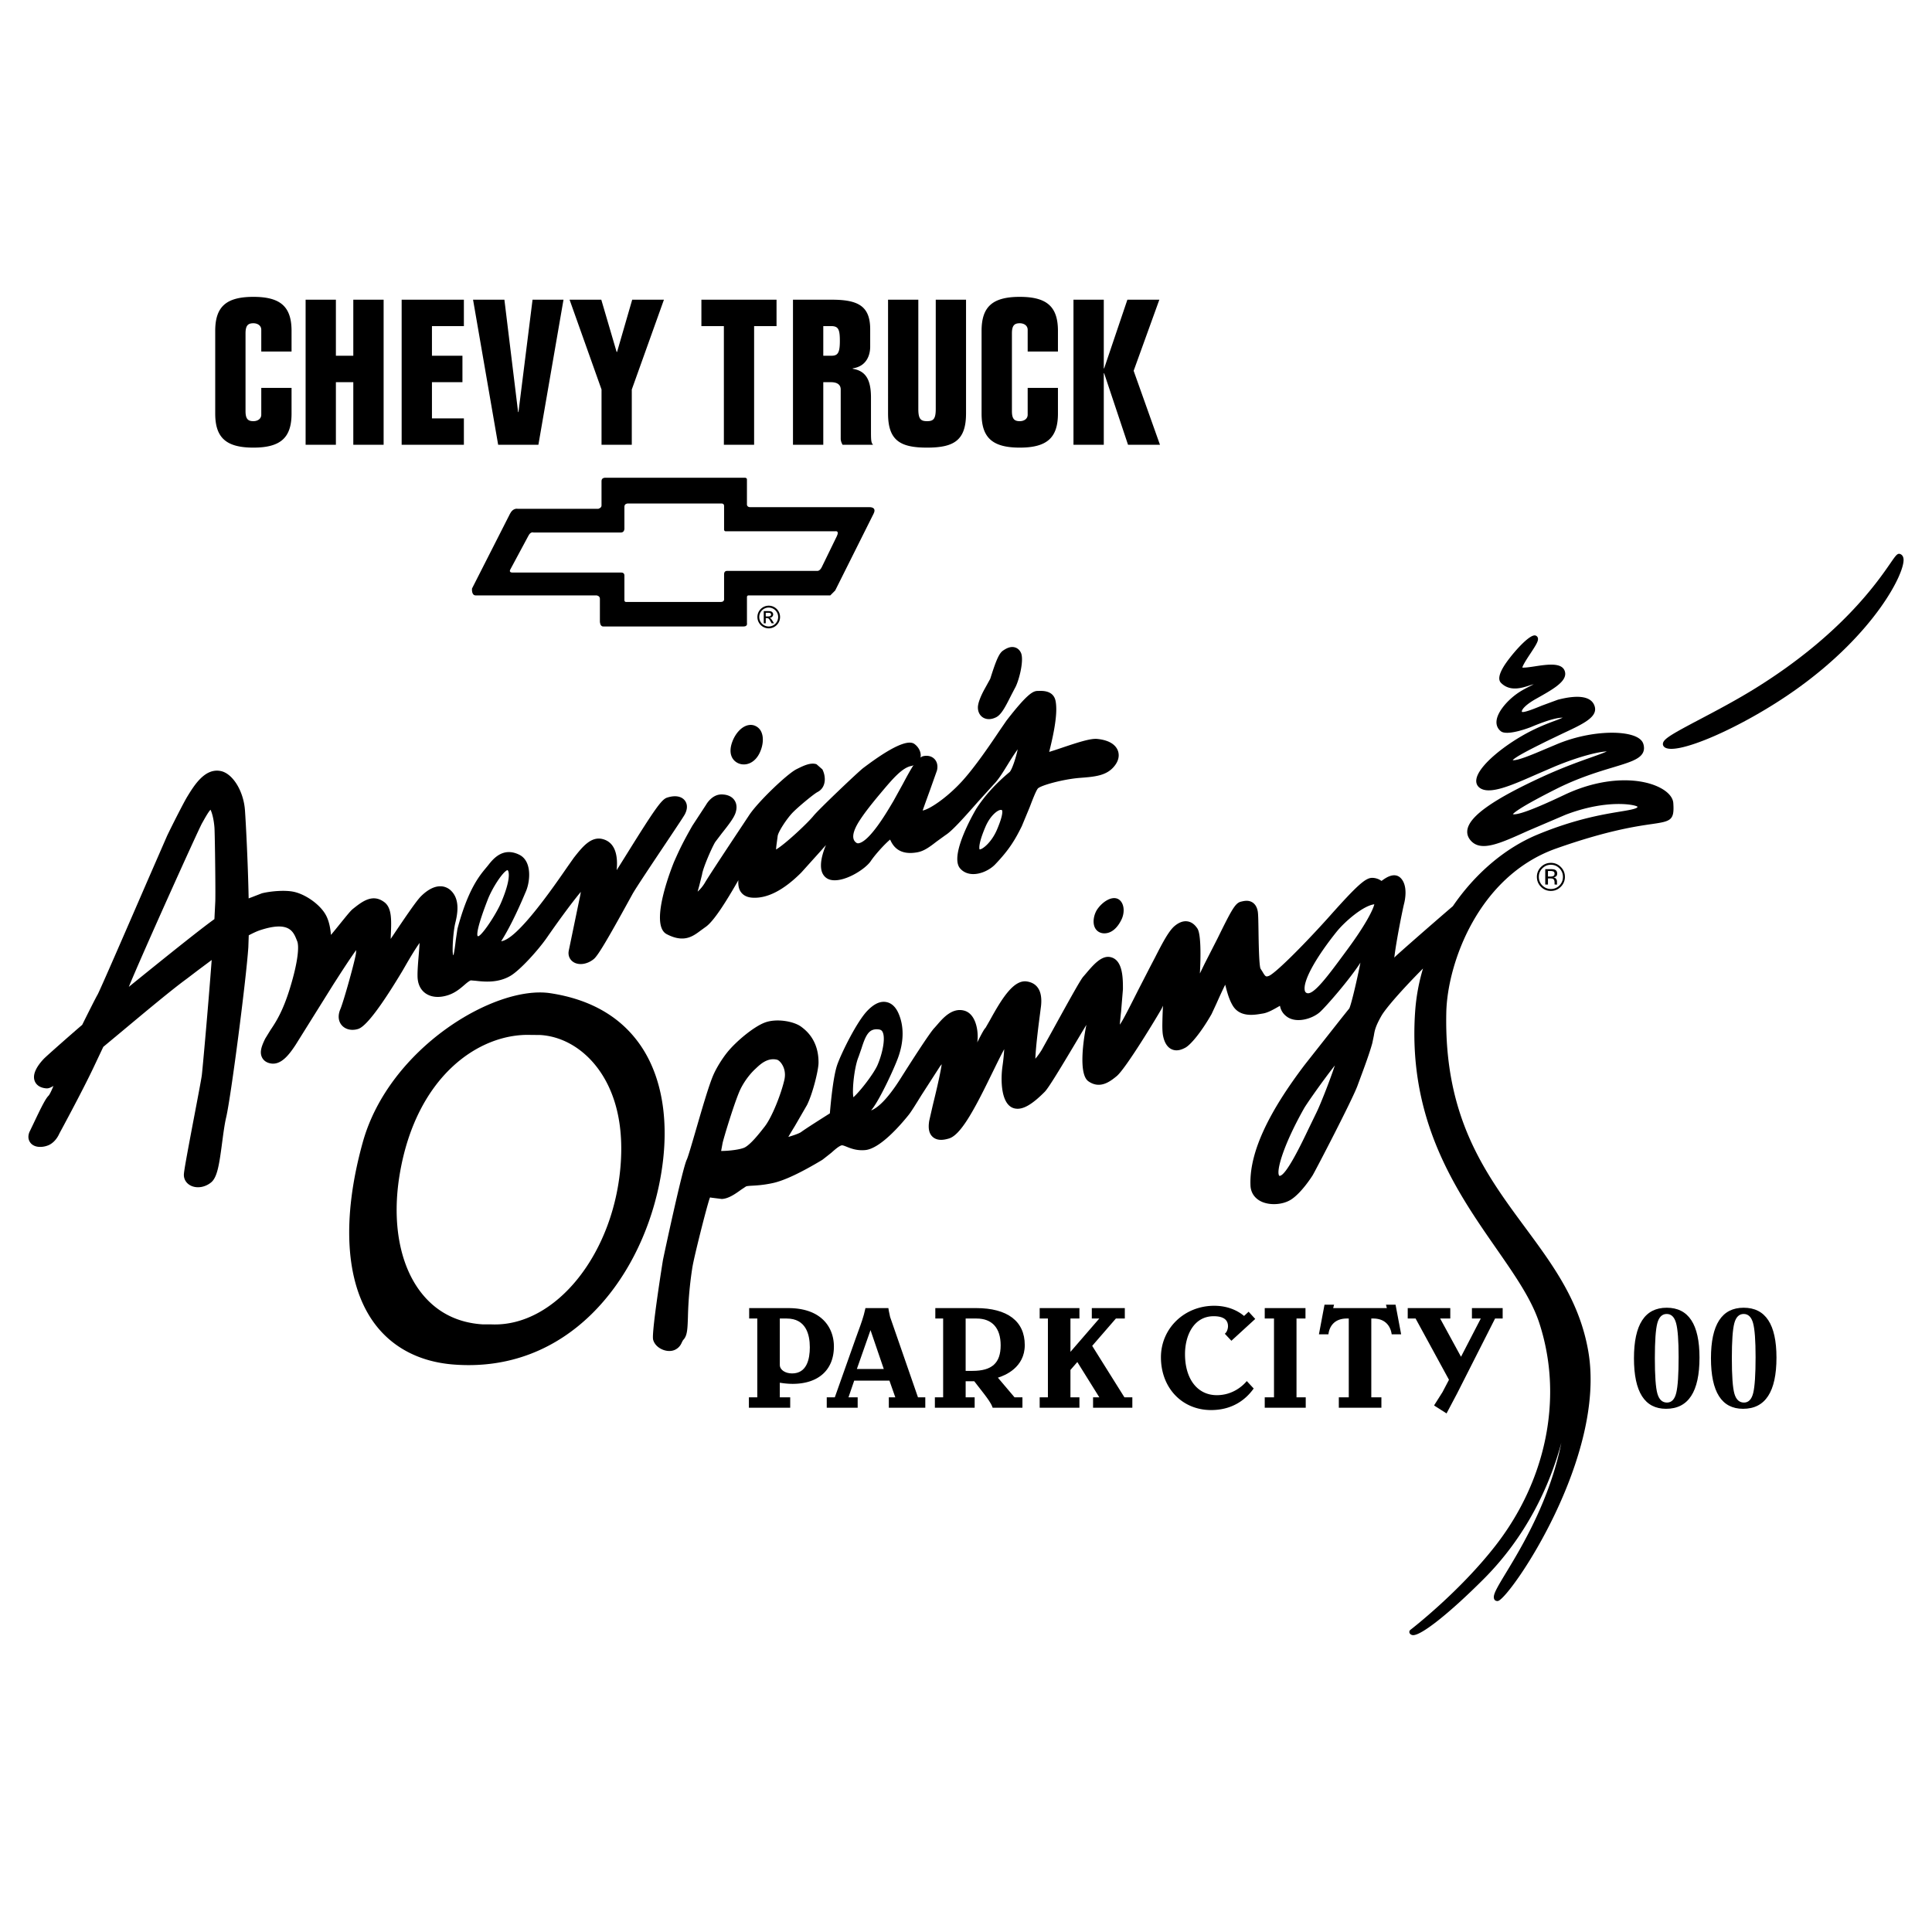
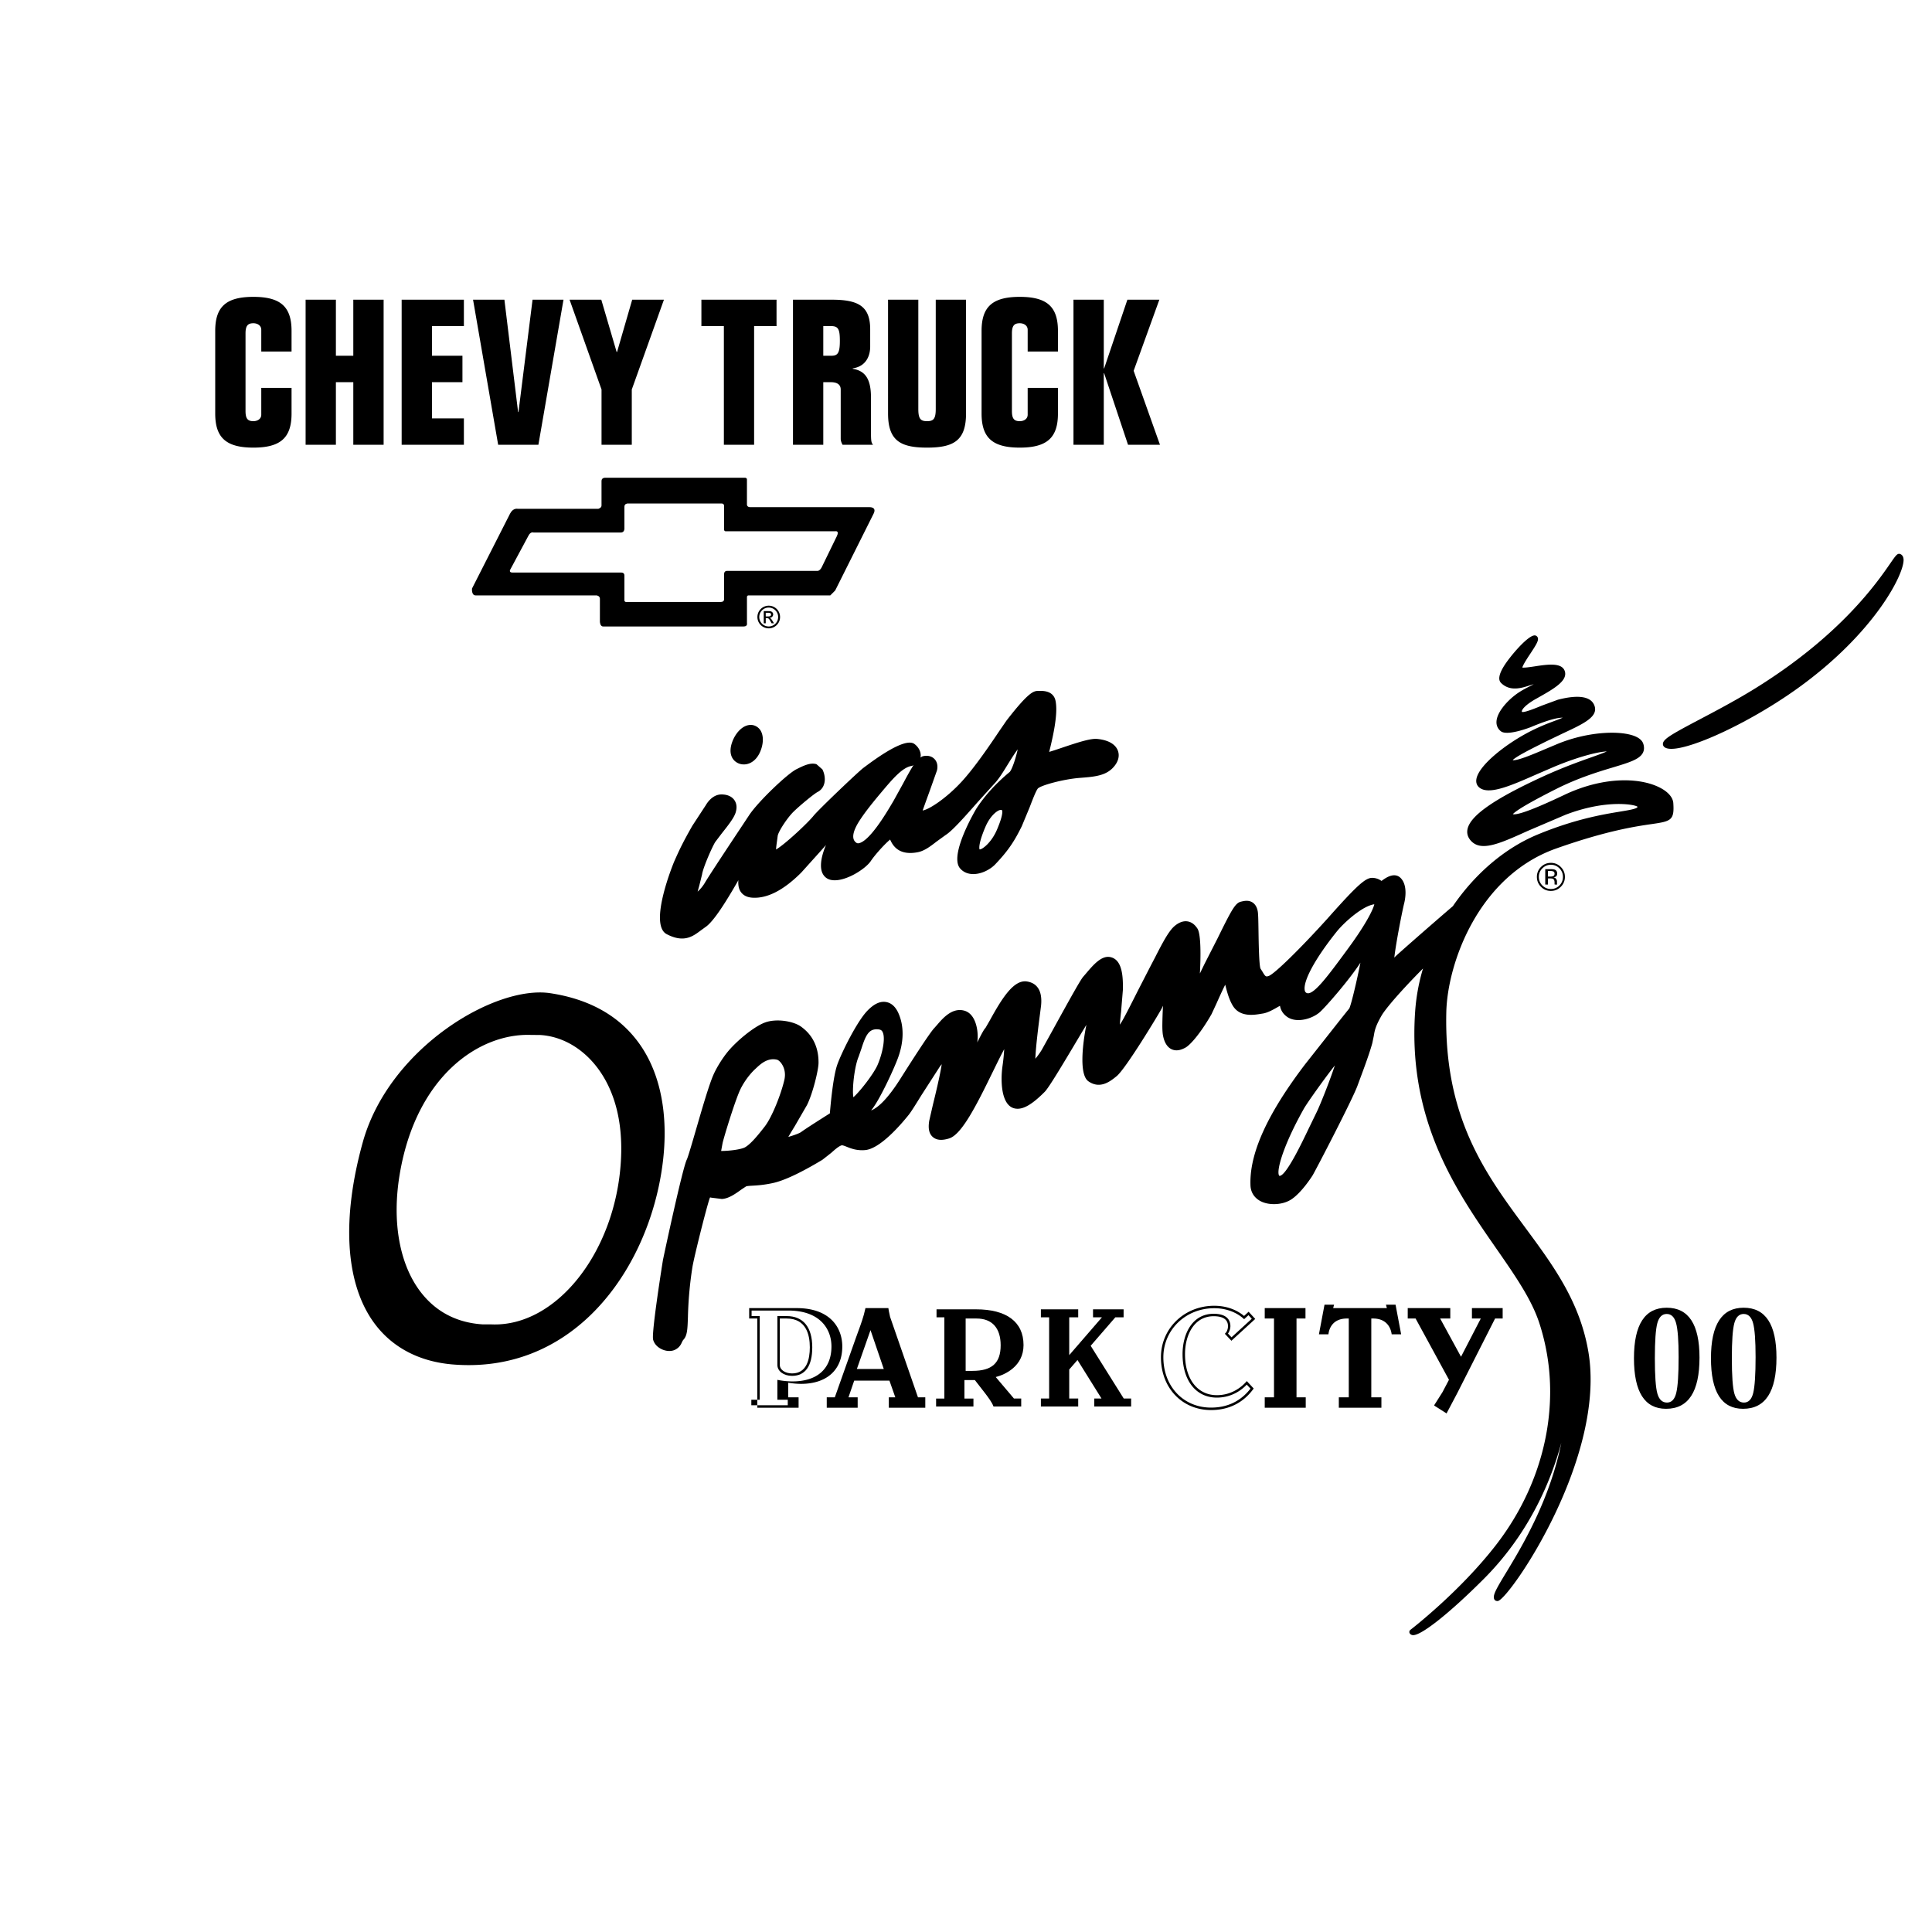
<svg xmlns="http://www.w3.org/2000/svg" width="2500" height="2500" viewBox="0 0 192.756 192.756">
  <path fill="#fff" fill-opacity="0" d="M0 192.756h192.756V0H0v192.756z" />
  <path d="M73.679 76.16l.003.001c.703.297 1.672-.007 2.164-1.165.292-.681.344-1.394.139-1.903a1.19 1.19 0 0 0-.644-.677c-.279-.123-.601-.122-.922.004-.511.202-.993.73-1.289 1.415-.554 1.305-.079 2.057.549 2.325zM67.265 85.954c-.026.057-2.608 6.272-.747 7.248 1.713.894 2.607.223 3.397-.37l.462-.335c.831-.55 2.1-2.599 3.292-4.679-.004.066-.011.132-.011.198 0 .389.065.766.339 1.08.246.281.606.437 1.075.466 1.478.095 3.121-.751 4.88-2.516l1.917-2.129.539-.61c-.226.53-.5 1.323-.5 2.038 0 .259.036.505.125.719.152.366.441.619.814.712 1.31.327 3.481-1.039 4.036-1.875.383-.575 1.312-1.627 1.924-2.139.273.625.88 1.621 2.753 1.264.673-.129 1.264-.585 1.889-1.069l.893-.646c.635-.397 1.75-1.637 3.255-3.346l1.549-1.709c.467-.468.933-1.227 1.424-2.028.252-.409.625-1.008.965-1.465-.178.862-.564 2.005-.797 2.255-1.356 1.122-2.48 2.354-3.321 3.648-.024.038-1.908 3.194-1.908 5.034 0 .376.079.697.267.925.305.362.736.562 1.252.58.881.031 1.78-.469 2.243-.947 1.476-1.538 2.038-2.554 2.671-3.822l.789-1.901c.275-.722.619-1.62.817-1.868.321-.324 2.546-.93 4.187-1.058 1.51-.116 2.703-.207 3.48-1.217.537-.693.414-1.272.293-1.555-.186-.431-.685-.973-2.017-1.113-.66-.072-1.848.307-3.583.893-.421.143-.895.3-1.232.4l.059-.235c.438-1.769.649-3.077.649-4.022 0-.296-.021-.557-.062-.784-.188-1.07-1.24-1.052-1.637-1.045l-.139.002c-.457 0-1.01.222-3.127 2.956l-.658.956c-.866 1.29-2.479 3.689-3.828 5.152-1.543 1.669-3.247 2.77-3.88 2.867.026-.077.256-.722.256-.722l.499-1.377.67-1.889c.115-.462.021-.885-.261-1.165-.279-.278-.698-.372-1.15-.259-.081.021-.156.08-.231.125.012-.068.024-.134.024-.202 0-.422-.225-.849-.621-1.144-.945-.719-3.961 1.531-5.096 2.378-.505.378-4.489 4.172-4.983 4.789-.503.637-2.769 2.785-3.732 3.356.008-.223.049-.53.085-.784l.076-.563c.052-.421.922-1.765 1.552-2.395.638-.632 2.086-1.823 2.42-1.99a1.27 1.27 0 0 0 .648-.756c.055-.162.081-.339.081-.523a2.22 2.22 0 0 0-.24-.982c-.001.002-.585-.513-.585-.513-.603-.203-1.316.155-2.007.5-.909.453-3.837 3.247-4.717 4.585l-.638.963c-1.194 1.799-3.416 5.146-3.792 5.804a3.783 3.783 0 0 1-.709.859c.052-.193.107-.389.152-.546l.29-1.167c.098-.675.979-2.687 1.307-3.226.001-.003.657-.869.657-.869.697-.877 1.204-1.537 1.375-2.046.07-.215.099-.404.099-.57 0-.327-.11-.564-.225-.723-.182-.251-.551-.55-1.279-.55-.903 0-1.442.868-1.543 1.045l-1.361 2.081c-.988 1.739-1.284 2.385-1.809 3.566zm22.815-7.742l-.947 1.715-.156.261c-.542.916-2.194 3.703-3.276 3.937a.31.31 0 0 1-.271-.048c-.216-.152-.303-.371-.303-.625 0-.507.345-1.154.704-1.691.333-.502.835-1.207 2.046-2.647 1.156-1.376 2.152-2.563 3.098-2.7.064-.009.107-.056.167-.076-.275.425-.598 1.004-1.062 1.874zm9.386 4.569c-.542 1.274-1.466 1.987-1.73 1.964-.007-.012-.029-.053-.029-.189 0-.268.095-.855.609-2.062.523-1.223 1.357-1.79 1.62-1.678a.916.916 0 0 0 .032.018c.009.011.208.286-.502 1.947z" fill-rule="evenodd" clip-rule="evenodd" />
-   <path d="M98.076 71.587c.21.129.659.298 1.312-.028.501-.252.896-.989 1.488-2.172l.367-.705c.389-.647.938-2.724.634-3.512-.127-.3-.341-.498-.613-.578-.445-.132-.865.097-1.181.311-.379.252-.667.868-1.226 2.629l-.063.195-.544.987c-.205.367-.686 1.292-.686 1.871.001.436.187.8.512 1.002zM35.629 102.688c.331-.082 1.206-.301 4.503-5.789l.264-.455c.657-1.15 1.126-1.891 1.468-2.369-.025.403-.057.826-.087 1.186-.062.75-.121 1.466-.121 1.996 0 .152.004.289.016.404.087.836.508 1.27.846 1.486.574.369 1.359.416 2.21.133.704-.234 1.199-.662 1.597-1.004.237-.205.459-.391.643-.463l.476.039c.828.094 2.213.252 3.477-.488.938-.543 2.78-2.561 3.678-3.868 1.334-1.924 2.582-3.597 3.35-4.513a8.478 8.478 0 0 1-.13.685l-1.075 5.188a1.251 1.251 0 0 0-.023.233c0 .381.189.718.522.917.554.328 1.38.193 2.008-.329.402-.335 1.318-1.863 3.503-5.842l.355-.644c.316-.57 1.931-2.985 3.229-4.926 1.477-2.209 1.92-2.878 2.006-3.054.366-.729.124-1.181-.052-1.385-.351-.404-.987-.494-1.746-.243l-.004.001c-.535.18-1.202 1.115-3.969 5.56-.355.569-.724 1.162-1.048 1.672.019-.199.034-.419.034-.653 0-.967-.242-2.117-1.399-2.439-1.186-.332-2.063.781-2.91 1.857l-.605.858c-.931 1.348-2.665 3.857-4.237 5.606-1.328 1.474-1.989 1.799-2.407 1.867 1.067-1.688 1.993-3.85 2.395-4.801l.08-.188c.177-.411.32-1.028.32-1.647 0-.814-.247-1.634-.986-1.999-1.642-.809-2.626.44-3.099 1.04l-.06.075-.161.195c-.674.811-1.804 2.168-2.849 6.082l-.163 1.099c-.054.459-.152 1.289-.243 1.528-.007-.002-.025-.014-.035-.018a3.226 3.226 0 0 1-.039-.561c0-.79.11-2.013.266-2.641.109-.435.214-.958.214-1.479 0-.622-.15-1.242-.621-1.712a1.517 1.517 0 0 0-1.093-.461h-.003c-.762 0-1.468.542-1.925 1-.463.461-1.543 2.052-2.908 4.085l-.111.167.008-.291c.019-.432.037-.837.037-1.211 0-.979-.123-1.739-.672-2.158-1.184-.898-2.233-.061-3.159.678-.197.156-.515.542-1.309 1.525-.245.304-.567.701-.864 1.058-.059-.649-.184-1.421-.548-2.049-.571-.989-1.945-1.976-3.127-2.245-.873-.199-2.288-.08-3.178.132l-.042.011-1.086.42.067-.022a2.249 2.249 0 0 0-.299.113c-.071-3.604-.284-7.649-.368-8.793-.136-1.919-1.222-3.679-2.421-3.918-1.575-.316-2.636 1.414-3.338 2.559-.365.603-1.49 2.819-2.007 3.898l-1.962 4.5c-1.769 4.08-4.729 10.908-4.979 11.357-.162.266-.909 1.756-1.532 3.01-.878.744-3.542 3.092-3.815 3.373-.48.504-.994 1.193-.994 1.838 0 .131.022.26.069.387.092.244.362.666 1.133.736.174.014.342-.004.739-.24-.191.467-.386.869-.488.973-.296.289-.709 1.105-1.521 2.82l-.344.715a1.286 1.286 0 0 0-.146.568c0 .367.197.6.278.682.499.496 1.375.334 1.811.117.61-.312.909-.92.988-1.104.04-.076 2.23-4.107 3.379-6.523l1.015-2.146 2.013-1.676c2.399-2.002 4.879-4.07 6.279-5.09l1.171-.891 1.352-1.009c-.373 4.978-.909 10.865-.984 11.49-.047.371-.399 2.223-.74 4.014-.776 4.086-1.052 5.596-1.052 5.932 0 .471.269.877.72 1.088.609.287 1.415.148 2.005-.34.613-.512.805-1.777 1.094-3.973.119-.908.243-1.846.408-2.539.469-2.014 1.975-13.566 2.205-16.937l.042-1.199c.438-.23.83-.413 1.156-.519 2.867-.933 3.292.139 3.634 1l.045.111c.194.485.109 1.966-.717 4.66-.729 2.383-1.437 3.436-1.953 4.205l-.515.838c-.389.785-.579 1.371-.328 1.883.105.219.336.498.836.6 1.021.201 1.816-.775 2.523-1.859l3.772-6.037.37-.574c.538-.836 1.31-2.031 1.896-2.835l-.016.261c-.026.528-1.229 4.865-1.571 5.652-.106.252-.159.5-.159.732 0 .32.101.615.302.85.348.404.922.558 1.536.404zm12.119-9.287l-.097-.003a.516.516 0 0 1-.03-.179c0-.75.752-2.715 1.02-3.413.473-1.241 1.536-2.84 1.979-2.995.029.018.059.031.082.086.026.059.062.184.062.41 0 .441-.139 1.269-.77 2.75-.465 1.093-1.777 3.105-2.246 3.344zM21.395 82.552c.036.467.093 4.424.093 6.434 0 .406-.002.734-.008.936l-.088 1.778c-1.091.773-3.949 3.035-8.541 6.761 1.288-3.158 6.939-15.681 7.308-16.331l.193-.341c.166-.296.446-.787.649-1.003.145.281.325.912.394 1.766zM109.508 90.677c-.346.477-.544 1.309-.272 1.87.168.347.495.555.896.572h.004c.714.023 1.352-.494 1.794-1.459.357-.843.152-1.737-.431-1.99-.642-.265-1.502.322-1.991 1.007z" fill-rule="evenodd" clip-rule="evenodd" />
  <path d="M66.311 113.064c0-3.455-.822-6.482-2.43-8.801-1.957-2.824-4.974-4.562-8.97-5.17-5.528-.844-16.114 5.484-18.719 14.879-2.103 7.58-1.743 13.92 1.014 17.85 1.794 2.559 4.581 4.051 8.061 4.318 11.361.875 18.467-8.324 20.469-17.828.385-1.826.575-3.585.575-5.248zm-17.252 19.071l-.927-.004c-2.524-.166-4.575-1.219-6.084-3.127-2.184-2.762-2.973-7.094-2.164-11.881 1.651-9.781 7.935-14.047 13.075-13.869l.941.008c1.94.117 3.8 1.078 5.238 2.701 1.455 1.645 3.123 4.697 2.806 9.906v.002c-.549 9.068-6.449 16.516-12.885 16.264zM153.745 86.496a1.36 1.36 0 0 0-.409.988c0 .389.138.721.407.992.27.275.602.411.985.411.39 0 .718-.136.99-.411a1.35 1.35 0 0 0 .413-.992c0-.387-.138-.714-.413-.988a1.35 1.35 0 0 0-.99-.408c-.381 0-.711.137-.983.408zm2.19.988c0 .332-.117.623-.349.859a1.178 1.178 0 0 1-.857.354c-.329 0-.615-.121-.849-.354-.232-.236-.349-.527-.349-.859s.116-.616.353-.85c.236-.238.518-.356.845-.356.337 0 .619.118.857.356.231.234.349.518.349.85z" fill-rule="evenodd" clip-rule="evenodd" />
  <path d="M154.17 86.713v1.536h.271v-.608h.21c.146 0 .244.017.302.048.096.057.145.18.145.354v.121l.001.051c.005.008.005.013.008.019.003.003.003.011.003.016h.256l-.008-.018a.238.238 0 0 1-.016-.083l-.002-.111v-.116a.45.45 0 0 0-.086-.236.38.38 0 0 0-.265-.151.707.707 0 0 0 .226-.076c.099-.063.146-.164.146-.302 0-.194-.08-.323-.235-.388-.088-.036-.23-.055-.423-.055h-.533v-.001zm.927.465c0 .118-.051.199-.156.24a.753.753 0 0 1-.259.036h-.241v-.555h.23a.76.76 0 0 1 .325.054c.069.039.101.116.101.225zM189.589 55.278c-.279-.104-.431.114-.99.924-1.354 1.96-4.952 7.166-13.385 12.419-1.929 1.202-3.971 2.277-5.611 3.142-2.705 1.426-3.588 1.925-3.686 2.38a.384.384 0 0 0 .072.323c.889 1.142 7.816-1.842 13.236-5.702 7.852-5.596 10.867-11.658 10.688-13.02-.041-.315-.221-.427-.324-.466z" fill-rule="evenodd" clip-rule="evenodd" />
  <path d="M165.818 78.698c-1.891-1.105-5.641-1.344-9.756.613-3.603 1.714-4.788 2.01-5.127 1.918.234-.263 1.144-.906 4.269-2.484 2.237-1.132 4.25-1.738 5.72-2.18 1.59-.48 2.641-.796 2.984-1.452.075-.146.114-.306.114-.477a1.4 1.4 0 0 0-.074-.436c-.095-.286-.34-.521-.729-.702-1.384-.641-4.66-.557-7.749.693l-1.384.581c-1.051.449-2.726 1.159-3.165 1.067.306-.341 1.78-1.086 2.713-1.553l.606-.304 1.695-.814c1.835-.856 3.211-1.497 3.211-2.408a.997.997 0 0 0-.049-.302c-.303-.968-1.573-1.191-3.674-.645l-1.605.591c-.646.265-1.718.704-1.965.625-.011-.016-.021-.031-.021-.054 0-.008 0-.016.002-.026.036-.217.424-.666 1.396-1.216l.124-.069c1.498-.843 2.809-1.58 2.809-2.434a.88.88 0 0 0-.029-.219c-.255-.948-1.734-.723-3.039-.524-.434.066-.991.147-1.213.116.062-.267.505-.943.788-1.37.533-.805.778-1.205.778-1.478a.412.412 0 0 0-.024-.138.347.347 0 0 0-.233-.213c-.635-.184-2.617 2.162-3.195 3.14-.457.773-.533 1.294-.235 1.593.891.888 2.073.503 2.856.248.123-.042.271-.085.405-.121-.118.064-.253.135-.377.198-.411.208-.922.468-1.409.83-.952.712-1.92 1.837-1.933 2.744l-.001.02c0 .362.151.673.435.899.644.52 2.999-.412 3.022-.422 1.861-.784 2.762-.942 3.146-.928-.183.082-.42.177-.69.277-.607.225-1.438.534-2.386 1.007-2.533 1.266-5.369 3.497-5.536 4.894a.836.836 0 0 0-.009.13c0 .262.101.484.295.648.947.798 3.149-.17 5.698-1.293l1.844-.795c2.564-1.062 4.475-1.486 5.188-1.502-.32.152-.893.356-1.499.571-1.222.433-2.894 1.026-4.937 1.964-4.821 2.218-7.192 3.878-7.461 5.224-.02.09-.027.178-.027.264 0 .324.126.625.376.897 1.024 1.108 2.867.274 5.654-.987l3.775-1.613c4-1.535 6.822-1.047 7.175-.814.002.009.006.018.006.026a.062.062 0 0 1-.006.029c-.106.175-.895.305-1.729.442-1.68.277-4.49.74-8.24 2.293-3.317 1.378-6.267 3.959-8.442 7.139-2.759 2.372-5.519 4.807-5.748 5.034 0 0-.051.052-.096.101.19-1.641.831-4.812.984-5.411.047-.188.135-.605.135-1.07 0-.451-.083-.948-.367-1.325-.636-.847-1.604-.148-1.923.081l-.11.075a1.57 1.57 0 0 0-.938-.307c-.652 0-1.499.758-4.114 3.686l-.326.366c-2.722 3.016-5.299 5.535-5.867 5.734-.271.09-.32.105-.631-.43l-.197-.311c-.143-.412-.177-2.565-.195-3.726-.018-1.167-.029-1.74-.079-1.997-.03-.153-.123-.614-.524-.871-.404-.257-.844-.149-1.163-.072-.551.143-.904.774-2.319 3.658l-1.296 2.541-.467.962c.022-.418.058-1.158.058-1.95 0-1.065-.063-2.175-.309-2.538-.118-.174-.427-.629-.996-.71-.407-.058-.833.095-1.266.454-.576.48-1.173 1.599-1.951 3.125l-.527 1.01-1.163 2.262c-.647 1.285-1.453 2.881-1.708 3.262 0 .002-.113.172-.128.193.034-.426.081-.891.126-1.285l.186-2.25c0-1.105 0-2.958-1.269-3.209-.879-.177-1.705.797-2.433 1.657l-.256.297c-.264.297-1.201 1.971-3.075 5.381l-1.061 1.912a6.787 6.787 0 0 1-.644.893c.044-1.25.346-3.566.464-4.463l.103-.809a4.58 4.58 0 0 0 .027-.492c0-1.398-.749-1.832-1.415-1.939-1.339-.227-2.526 1.709-3.724 3.885l-.423.734c-.158.158-.37.551-.829 1.457.027-.168.044-.369.044-.586 0-.971-.322-2.279-1.311-2.574-1.219-.357-2.166.746-2.731 1.404l-.268.303c-.48.477-2.667 3.918-3.326 4.961-1.485 2.375-2.464 3.08-2.997 3.277l.149-.193c.779-1.035 2.109-3.895 2.533-5.047.306-.834.459-1.648.459-2.414 0-.676-.118-1.314-.354-1.9-.287-.725-.712-1.146-1.26-1.254-.608-.119-1.236.168-1.919.883-1.028 1.08-2.53 4.107-2.973 5.332-.414 1.141-.668 3.891-.75 4.887-.708.447-2.455 1.553-2.854 1.854-.193.145-.755.34-1.292.498.203-.352.441-.742.646-1.076l1.214-2.098c.581-1.154 1.152-3.504 1.155-4.215v-.057c0-2.23-1.277-3.205-1.699-3.525-.729-.566-2.49-.883-3.66-.439-1.128.42-2.92 1.928-3.766 2.994-.424.527-1.013 1.424-1.368 2.232-.445 1.021-1.125 3.365-1.725 5.432-.377 1.299-.804 2.768-.927 3.016-.431.867-2.3 9.619-2.38 10.031-.013.07-1.156 7.205-.979 7.924.104.412.427.766.885.973.462.209.961.219 1.334.027.435-.227.581-.562.668-.766l.102-.182c.421-.418.442-1.051.485-2.309a37.49 37.49 0 0 1 .447-4.967c.159-.992 1.363-5.799 1.717-6.857l.046-.104.146.029 1.023.127c.678-.027 1.372-.525 1.931-.928l.477-.318c.096-.049.352-.064.647-.08.47-.027 1.115-.064 2.021-.258 1.127-.24 2.793-1.021 4.952-2.32.038-.023.891-.699.891-.699.341-.303.728-.648 1.016-.742.096-.031.263.031.528.137.428.172 1.015.404 1.846.33 1.484-.137 3.527-2.502 4.337-3.514.231-.285.639-.941 1.286-1.986l1.823-2.828c.072-.1.127-.162.188-.238-.176 1.16-.649 3.1-.889 4.076l-.362 1.582c-.019.139-.047.334-.047.545 0 .361.08.775.413 1.062.484.416 1.148.281 1.606.145 1.097-.326 2.36-2.529 4.041-5.975l.571-1.162c.208-.426.563-1.148.9-1.775-.025.459-.071.998-.173 1.709a8.999 8.999 0 0 0-.087 1.256c0 1.307.291 2.785 1.37 2.961.754.127 1.659-.387 2.929-1.668.373-.371 1.479-2.188 3.664-5.865 0 0 .267-.439.495-.82l-.003.021c-.006.027-.394 1.865-.394 3.455 0 .959.141 1.826.593 2.152 1.178.83 2.205-.004 2.819-.504.915-.742 4.139-6.098 4.484-6.723l.145-.309a44.755 44.755 0 0 0-.065 1.955c0 .465.022.822.078 1.076.055.252.226 1.027.852 1.314.518.238 1.026.023 1.364-.158.484-.258 1.511-1.418 2.617-3.352l.497-1.07c.197-.445.557-1.248.866-1.861.162.643.363 1.436.741 2.07.707 1.197 2.128.955 2.893.824l.14-.023c.502-.084 1.074-.416 1.628-.736 0 0 .05-.027.06-.031.066.354.235.754.683 1.08.969.715 2.595.203 3.333-.482.637-.592 2.921-3.209 4.011-4.901-.345 1.751-.919 4.196-1.114 4.571-.006.002-.797.992-.797.992l-3.609 4.576c-3.668 4.818-5.456 8.672-5.456 11.77 0 .111.003.221.007.33.031.68.386 1.23 1 1.553.854.449 2.186.385 3.029-.145 1.025-.643 2.057-2.248 2.171-2.428.315-.529 3.973-7.561 4.474-8.939l.305-.824c.418-1.125.89-2.398 1.175-3.428l.153-.742c.08-.49.149-.916.755-1.979.436-.764 2.104-2.666 4.15-4.725a19.7 19.7 0 0 0-.778 4.211 31.77 31.77 0 0 0-.084 2.299c0 9.664 4.492 16.129 8.153 21.396 1.902 2.738 3.544 5.102 4.319 7.484a22.017 22.017 0 0 1 1.076 6.836c0 5.338-1.875 10.756-5.444 15.342-3.638 4.678-8.453 8.379-8.501 8.416a.263.263 0 0 0-.06.355c.065.096.17.158.297.17.806.08 3.647-2.168 7.072-5.594 4.284-4.285 6.604-9.332 7.752-13.604-1.146 5.707-3.915 10.33-5.472 12.898-.873 1.438-1.265 2.107-1.265 2.51 0 .104.025.189.078.266.069.104.263.152.377.105 1.312-.518 10.76-14.338 8.979-24.846-.852-5.018-3.498-8.6-6.3-12.395-3.984-5.393-8.104-10.969-7.875-21.467.104-4.863 3.175-13.604 10.975-16.359 5.08-1.794 7.989-2.213 9.552-2.438 1.889-.272 2.24-.378 2.121-2.092-.036-.513-.436-1.019-1.127-1.423zm-78.167 24.005c.242.027.329.123.386.221.098.168.141.418.141.715 0 .734-.262 1.766-.619 2.602-.361.844-1.714 2.613-2.419 3.234a3.815 3.815 0 0 1-.04-.596c0-1.053.235-2.684.563-3.449l.284-.816c.451-1.43.787-2.012 1.704-1.911zm-9.337 4.527c0 .162-.018.334-.06.518-.335 1.436-1.225 3.703-1.965 4.656-.676.871-1.378 1.723-1.941 2.053-.42.246-1.741.385-2.4.373l.136-.74c.065-.396 1.277-4.395 1.81-5.461.433-.873 1.039-1.592 1.461-1.977l.108-.102c.395-.369 1.129-1.061 2.074-.818.22.057.777.61.777 1.498zm56.203-12.621l-.171.233c-1.906 2.593-3.412 4.64-4.035 4.197-.057-.041-.12-.105-.143-.273a1.034 1.034 0 0 1-.011-.152c0-1.027 1.199-3.157 3.188-5.643.769-.963 2.622-2.604 3.771-2.75-.151.647-1.012 2.232-2.599 4.388zm-4.417 15.983c.259-.461 1.88-2.775 3.078-4.295-.564 1.715-1.537 4.113-1.808 4.643l-.002.006.002-.002-.814 1.678c-.621 1.303-2.268 4.766-2.911 4.693l-.008-.004c-.056-.061-.085-.18-.085-.354 0-.885.757-3.184 2.548-6.365zM21.472 33.022c0-2.39 1.054-3.405 3.808-3.405 2.751 0 3.808 1.015 3.808 3.405v2.049h-3.021v-2.169c0-.426-.375-.651-.787-.651-.539 0-.784.225-.784 1.014v7.744c0 .791.245 1.011.784 1.011.411 0 .787-.221.787-.646v-2.676h3.021v2.555c0 2.391-1.057 3.406-3.808 3.406-2.754 0-3.808-1.015-3.808-3.406v-8.231zM30.491 29.901h3.021v5.594h1.737v-5.594h3.025v14.473h-3.025V38.13h-1.737v6.244h-3.021V29.901zM40.073 29.901h6.209v2.634h-3.186v2.96h3.042v2.635h-3.042v3.611h3.186v2.633h-6.209V29.901zM56.22 29.901l-2.504 14.473h-4.015l-2.504-14.473h3.127l1.367 11.209h.038l1.404-11.209h3.087zM61.52 35.11h.046l1.509-5.209h3.166l-3.207 8.96v5.513h-3.019v-5.513l-3.188-8.96h3.164l1.529 5.209zM72.221 32.535h-2.242v-2.634h7.496v2.634h-2.237v11.839h-3.017V32.535zM79.116 44.374V29.901h3.873c2.648 0 3.83.648 3.83 2.958v1.724c0 .872-.375 1.967-1.742 2.168v.043c1.241.201 1.82 1.011 1.82 2.857v3.141c0 1.115 0 1.359.21 1.582h-3.045c-.123-.223-.184-.424-.184-.589v-4.924c0-.487-.355-.73-.977-.73h-.762v6.244h-3.023v-.001zm3.023-8.879h.762c.647 0 .892-.201.892-1.479 0-1.196-.164-1.481-.892-1.481h-.762v2.96zM96.381 41.253c0 2.714-1.241 3.406-3.891 3.406s-3.889-.692-3.889-3.406V29.901h3.02v10.905c0 1.012.25 1.214.87 1.214.621 0 .869-.202.869-1.214V29.901h3.022v11.352h-.001zM97.932 33.022c0-2.39 1.054-3.405 3.811-3.405 2.751 0 3.808 1.015 3.808 3.405v2.049h-3.02v-2.169c0-.426-.375-.651-.788-.651-.54 0-.784.225-.784 1.014v7.744c0 .791.244 1.011.784 1.011.413 0 .788-.221.788-.646v-2.676h3.02v2.555c0 2.391-1.057 3.406-3.808 3.406-2.757 0-3.811-1.015-3.811-3.406v-8.231zM110.125 36.751h.037l2.317-6.85h3.189l-2.564 7.094 2.626 7.379h-3.187l-2.381-7.133h-.037v7.133h-3.024V29.901h3.024v6.85z" fill-rule="evenodd" clip-rule="evenodd" />
-   <path d="M78.647 130.631h-3.782v.797h.811v8.104h-.836v.795h3.878v-.795H77.68v-1.717c.409.084.979.131 1.394.131 2.554 0 4.002-1.367 4.002-3.607 0-2.021-1.418-3.708-4.429-3.708zm.381 6.517c-.754 0-1.348-.396-1.348-.967v-4.754h.806c1.892 0 2.432 1.492 2.432 2.992 0 1.421-.426 2.729-1.89 2.729z" fill-rule="evenodd" clip-rule="evenodd" />
-   <path d="M74.866 130.51h-.121v1.039h.81v7.861h-.837v1.039h4.121v-1.039h-1.037v-1.457a8 8 0 0 0 1.272.115c2.582 0 4.124-1.395 4.124-3.73 0-1.852-1.195-3.828-4.55-3.828h-3.782zm3.781.244c3.175 0 4.307 1.85 4.307 3.584 0 2.215-1.415 3.486-3.881 3.486-.434 0-.997-.053-1.37-.129l-.145-.029v1.988h1.037v.551H74.96v-.551h.837v-8.35h-.81v-.551l3.66.001z" fill-rule="evenodd" clip-rule="evenodd" />
+   <path d="M74.866 130.51h-.121v1.039h.81v7.861v1.039h4.121v-1.039h-1.037v-1.457a8 8 0 0 0 1.272.115c2.582 0 4.124-1.395 4.124-3.73 0-1.852-1.195-3.828-4.55-3.828h-3.782zm3.781.244c3.175 0 4.307 1.85 4.307 3.584 0 2.215-1.415 3.486-3.881 3.486-.434 0-.997-.053-1.37-.129l-.145-.029v1.988h1.037v.551H74.96v-.551h.837v-8.35h-.81v-.551l3.66.001z" fill-rule="evenodd" clip-rule="evenodd" />
  <path d="M77.68 131.305h-.121v4.877c0 .621.631 1.088 1.469 1.088 1.316 0 2.012-.986 2.012-2.85 0-2.01-.907-3.115-2.554-3.115h-.806zm.806.244c1.909 0 2.31 1.561 2.31 2.871 0 1.189-.306 2.607-1.768 2.607-.699 0-1.226-.365-1.226-.846v-4.633l.684.001zM91.498 139.531l-2.809-8.104c-.086-.246-.114-.514-.16-.797h-2.086c-.21 1.008-.61 1.959-.948 2.924l-2.119 5.977h-.769v.795h2.842v-.795h-.966l.653-1.904h3.69l.671 1.904H88.8v.795h3.395v-.795h-.697zm-6.181-2.824l1.521-4.332h.029l1.479 4.332h-3.029z" fill-rule="evenodd" clip-rule="evenodd" />
  <path d="M88.529 130.51h-2.185l-.02.098c-.158.754-.429 1.494-.692 2.209l-.252.697-2.09 5.896h-.805v1.039h3.085v-1.039h-.916l.569-1.662h3.517l.585 1.662h-.646v1.039h3.638v-1.039h-.731l-2.781-8.023-.129-.607-.042-.27h-.105zm-.104.244l.01.062.139.65 2.838 8.188h.662v.551h-3.152v-.551h.747l-.757-2.148h-3.863l-.736 2.148h1.014v.551h-2.599v-.551h.733l2.149-6.059.251-.695c.254-.691.511-1.408.674-2.146h1.89z" fill-rule="evenodd" clip-rule="evenodd" />
  <path d="M86.724 132.334l-1.578 4.496h3.37l-1.647-4.826-.145.33zm.127.373c.166.486 1.23 3.6 1.324 3.879h-2.686l1.362-3.879zM99.345 137.387c.938-.238 2.773-1.076 2.773-3.189 0-2.334-1.718-3.566-4.734-3.566h-3.946v.797h.782v8.104h-.825v.795h3.725v-.795h-.898v-1.846h1.038l.994 1.279c.382.5.725.965.869 1.361h2.764v-.795h-.723l-1.819-2.145zm-2.313-.494h-.812v-5.465h1.211c1.704 0 2.525 1.104 2.525 2.793.001 1.89-.978 2.672-2.924 2.672z" fill-rule="evenodd" clip-rule="evenodd" />
-   <path d="M93.438 130.51h-.121v1.039h.781v7.861h-.825v1.039h3.969v-1.039h-.898v-1.604h.857c.066.088.957 1.232.957 1.232.368.482.713.949.851 1.33l.029.08h2.971v-1.039h-.789l-1.66-1.959c.713-.217 2.682-1.016 2.682-3.254 0-2.379-1.726-3.688-4.856-3.688h-3.948v.002zm3.946.244c2.974 0 4.612 1.223 4.612 3.443 0 2.275-2.233 2.957-2.682 3.072l-.188.047 1.979 2.338h.657v.551h-2.57c-.162-.395-.472-.828-.844-1.314l-1.032-1.326H96.1v2.09h.897v.551h-3.481v-.551h.826v-8.35h-.782v-.551h3.824z" fill-rule="evenodd" clip-rule="evenodd" />
  <path d="M96.221 131.305H96.1v5.709h.933c2.078 0 3.047-.887 3.047-2.793 0-1.854-.965-2.916-2.647-2.916h-1.212zm1.211.244c1.55 0 2.404.947 2.404 2.672 0 1.764-.865 2.551-2.804 2.551h-.689v-5.223h1.089zM103.85 130.631h3.723v.797h-.896v3.773l3.265-3.773h-.891v-.797h3.051v.797h-.824l-2.461 2.84 3.299 5.263h.737v.795h-3.677v-.795h.722l-2.397-3.843-.824.947v2.896h.896v.795h-3.723v-.795h.822v-8.103h-.822v-.797z" fill-rule="evenodd" clip-rule="evenodd" />
-   <path d="M112.102 130.51h-3.172v1.039h.747l-2.878 3.326v-3.326h.896v-1.039h-3.966v1.039h.821v7.861h-.821v1.039h3.966v-1.039h-.896v-2.729c.048-.057.53-.611.687-.791.152.246 1.992 3.195 2.194 3.52h-.625v1.039h3.919v-1.039h-.79c-.069-.109-3.123-4.984-3.215-5.133a2693 2693 0 0 0 2.365-2.729h.889v-1.039h-.121v.001zm-.123.244v.551h-.757l-2.556 2.951 3.383 5.398h.681v.551h-3.433v-.551h.821l-2.603-4.172-.962 1.107v3.064h.896v.551h-3.479v-.551h.821v-8.35h-.821v-.551h3.479v.551h-.896v4.225l3.654-4.225h-1.036v-.551c.217.002 2.594.002 2.808.002zM122.863 133.596l-.493-.523c.166-.17.269-.496.269-.754 0-.752-.555-1.121-1.549-1.121-1.96 0-2.983 1.791-2.983 3.906 0 2.326 1.123 4.215 3.295 4.215 1.492 0 2.5-.795 2.993-1.348l.529.57c-.729.99-2.019 2.018-4.094 2.018-2.88 0-4.882-2.205-4.882-5.143 0-2.729 2.158-5.016 5.195-5.016 1.42 0 2.43.555 2.982 1.053l.44-.412.496.541-2.198 2.014z" fill-rule="evenodd" clip-rule="evenodd" />
  <path d="M115.827 135.416c0 3.051 2.104 5.266 5.003 5.266 2.21 0 3.499-1.127 4.191-2.07l.061-.08-.689-.742-.089.1c-.35.393-1.332 1.307-2.902 1.307-1.927 0-3.173-1.605-3.173-4.092 0-1.883.884-3.785 2.861-3.785.947 0 1.427.336 1.427 1 0 .246-.101.533-.233.668l-.082.082.655.699 2.379-2.178-.662-.719-.454.422c-.412-.35-1.392-1.016-2.976-1.016-2.981-.001-5.317 2.257-5.317 5.138zm.242 0c0-2.744 2.229-4.895 5.074-4.895 1.594 0 2.561.715 2.901 1.021l.083.074s.318-.297.433-.402l.33.359c-.158.146-1.865 1.707-2.021 1.852l-.354-.375a1.35 1.35 0 0 0 .243-.732c0-.465-.216-1.242-1.67-1.242-2.144 0-3.104 2.023-3.104 4.027 0 2.635 1.342 4.336 3.416 4.336 1.57 0 2.565-.846 2.988-1.295l.371.398c-.672.881-1.88 1.895-3.931 1.895-2.757.001-4.759-2.113-4.759-5.021zM130.151 140.326h-3.846v-.795h.924v-8.103h-.924v-.797h3.82v.797h-.894v8.103h.92v.795z" fill-rule="evenodd" clip-rule="evenodd" />
  <path d="M130.125 130.51h-3.942v1.039h.924v7.861h-.924v1.039h4.09v-1.039h-.92v-7.861h.895v-1.039h-.123zm-.121.244v.551h-.895v8.35h.921v.551h-3.604v-.551h.924v-8.35h-.924v-.551h3.578zM137.7 140.326h-4.006v-.795h.992v-8.104h-.299c-1.549 0-1.888 1.135-1.958 1.574h-.695l.513-2.713h.694l-.088.342h5.669l-.087-.342h.697l.511 2.713h-.693c-.075-.439-.416-1.574-1.966-1.574h-.292v8.104h1.008v.795z" fill-rule="evenodd" clip-rule="evenodd" />
  <path d="M139.133 130.168h-.854s.063.248.089.342h-5.357l.088-.342h-.952l-.557 2.955h.945l.017-.102c.07-.443.389-1.473 1.837-1.473h.178v7.861h-.992v1.039h4.248v-1.039h-1.008v-7.861h.171c1.439 0 1.77 1.031 1.846 1.473l.017.102h.944l-.558-2.955h-.102zm-.101.242c.031.174.419 2.221.465 2.471h-.45c-.103-.471-.506-1.576-2.062-1.576h-.413v8.35h1.008v.551h-3.763v-.551h.992v-8.35h-.421c-1.564 0-1.959 1.104-2.057 1.576h-.449l.466-2.471h.438l-.087.344h5.981s-.062-.25-.088-.344h.44zM143.239 140.188a9.09 9.09 0 0 0 .783-1.234l.68-1.295-3.397-6.23h-.733v-.797h4.002v.797h-1.095l2.289 4.197 2.17-4.197h-.962v-.797h2.823v.797h-.711l-3.818 7.533c-.067.123-.551 1.035-.994 1.885l-1.037-.659z" fill-rule="evenodd" clip-rule="evenodd" />
  <path d="M149.799 130.51h-2.944v1.039h.883l-1.973 3.816-2.081-3.816h1.011v-1.039h-4.246v1.039h.784l3.331 6.111-.648 1.236-.837 1.32.097.072 1.146.729 1.055-1.996 3.787-7.473h.757v-1.039h-.122v.001zm-.122.244v.551h-.663l-3.853 7.602-.932 1.766c-.157-.102-.676-.43-.822-.521.116-.186.723-1.141.723-1.141l.71-1.352-3.463-6.354h-.685v-.551h3.759v.551h-1.179l2.498 4.58 2.366-4.58h-1.039v-.551h2.58z" fill-rule="evenodd" clip-rule="evenodd" />
  <path fill-rule="evenodd" clip-rule="evenodd" fill="#d9ad2e" d="M66.827 52.197l.004.003.007-.003h-.011z" />
  <path d="M165.359 139.045c-.17-.592-.254-1.777-.254-3.547 0-1.705.082-2.863.246-3.482.166-.613.478-.922.938-.922.456 0 .767.305.935.914.168.611.252 1.738.252 3.383 0 1.738-.078 2.93-.236 3.576-.156.646-.464.967-.924.967-.466 0-.786-.295-.957-.889zm4.201-3.596c0-3.316-1.09-4.977-3.271-4.977-2.18 0-3.268 1.678-3.268 5.039s1.067 5.045 3.204 5.045c2.223.001 3.335-1.702 3.335-5.107zM173.041 139.045c-.17-.592-.254-1.777-.254-3.547 0-1.705.081-2.863.246-3.482.163-.613.477-.922.934-.922s.771.305.938.914c.167.611.25 1.738.25 3.383 0 1.738-.079 2.93-.234 3.576-.157.646-.466.967-.924.967-.467 0-.786-.295-.956-.889zm4.198-3.596c0-3.316-1.09-4.977-3.272-4.977-2.176 0-3.264 1.678-3.264 5.039s1.066 5.045 3.204 5.045c2.222.001 3.332-1.702 3.332-5.107zM74.524 59.567v2.609s.082.326-.326.326h-14.02c-.326 0-.326-.489-.326-.489V59.73c0-.285-.326-.326-.326-.326H47.462c-.449 0-.367-.692-.367-.692l3.79-7.458c.306-.612.775-.489.775-.489h8.028s.326-.082.326-.326v-2.446c0-.327.326-.327.326-.327h14.02s.163.021.163.163v2.446s-.051.326.327.326h11.9s.755-.041.408.652l-3.831 7.661-.489.489h-8.151c.001.001-.163-.009-.163.164zm-2.018-2.608h9.028s.245.041.449-.367c.204-.407 1.508-3.097 1.508-3.097.285-.591-.163-.489-.163-.489H72.405c-.163 0-.163-.163-.163-.163v-2.365c0-.264-.255-.244-.255-.244h-9.364s-.326 0-.326.326v2.201s0 .367-.346.367h-8.722s-.286-.122-.51.326l-1.793 3.342s-.204.306.163.326H61.93s.367-.042.367.285v2.487s0 .163.163.163h9.456c.387 0 .326-.327.326-.327v-2.445c0-.326.264-.326.264-.326z" fill-rule="evenodd" clip-rule="evenodd" />
  <path d="M76.398 61.136h.223c.12 0 .31 0 .31.18 0 .185-.202.185-.294.185h-.239v-.365zm-.197 1.048h.197v-.515h.116c.157 0 .215.062.362.325l.106.19h.239l-.147-.236c-.15-.242-.211-.279-.282-.304v-.006c.252-.015.347-.205.347-.34a.311.311 0 0 0-.117-.242c-.101-.086-.26-.086-.402-.086h-.42v1.214h.001zm.497-1.754a1.13 1.13 0 1 0-.002 2.26 1.13 1.13 0 0 0 .002-2.26zm-.004.187a.942.942 0 1 1 0 1.886.942.942 0 0 1 0-1.886z" fill-rule="evenodd" clip-rule="evenodd" />
</svg>